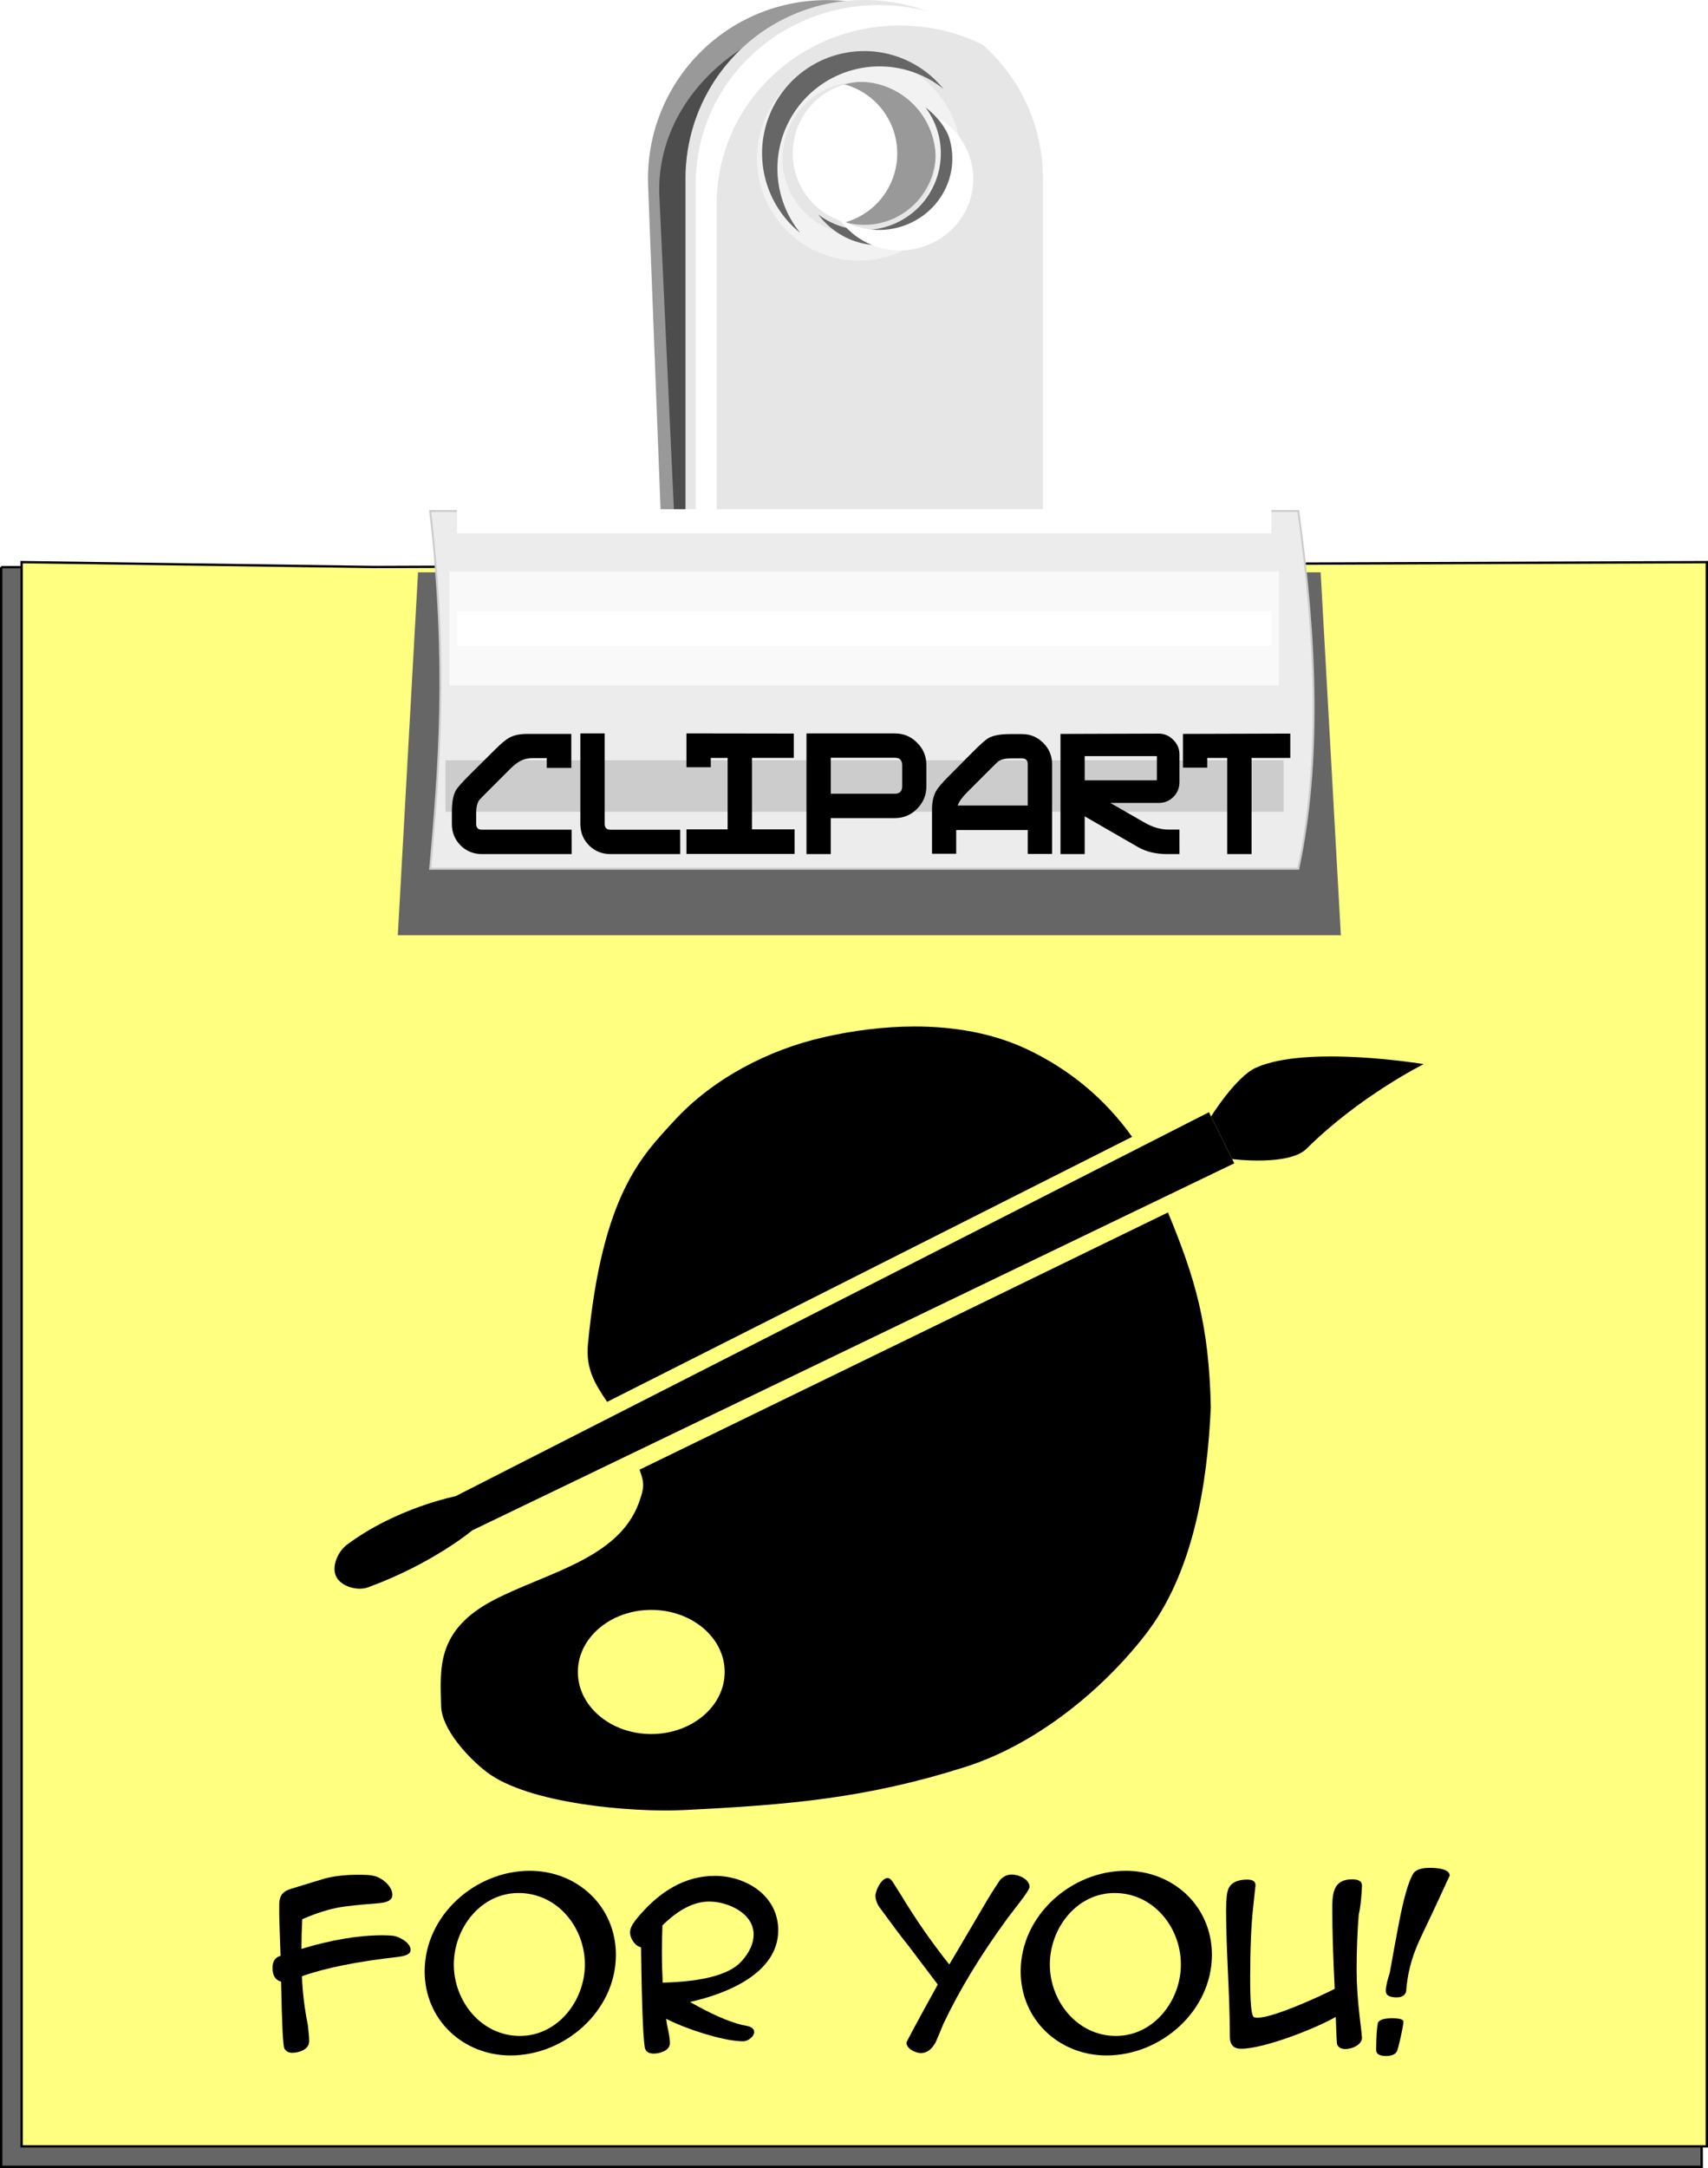
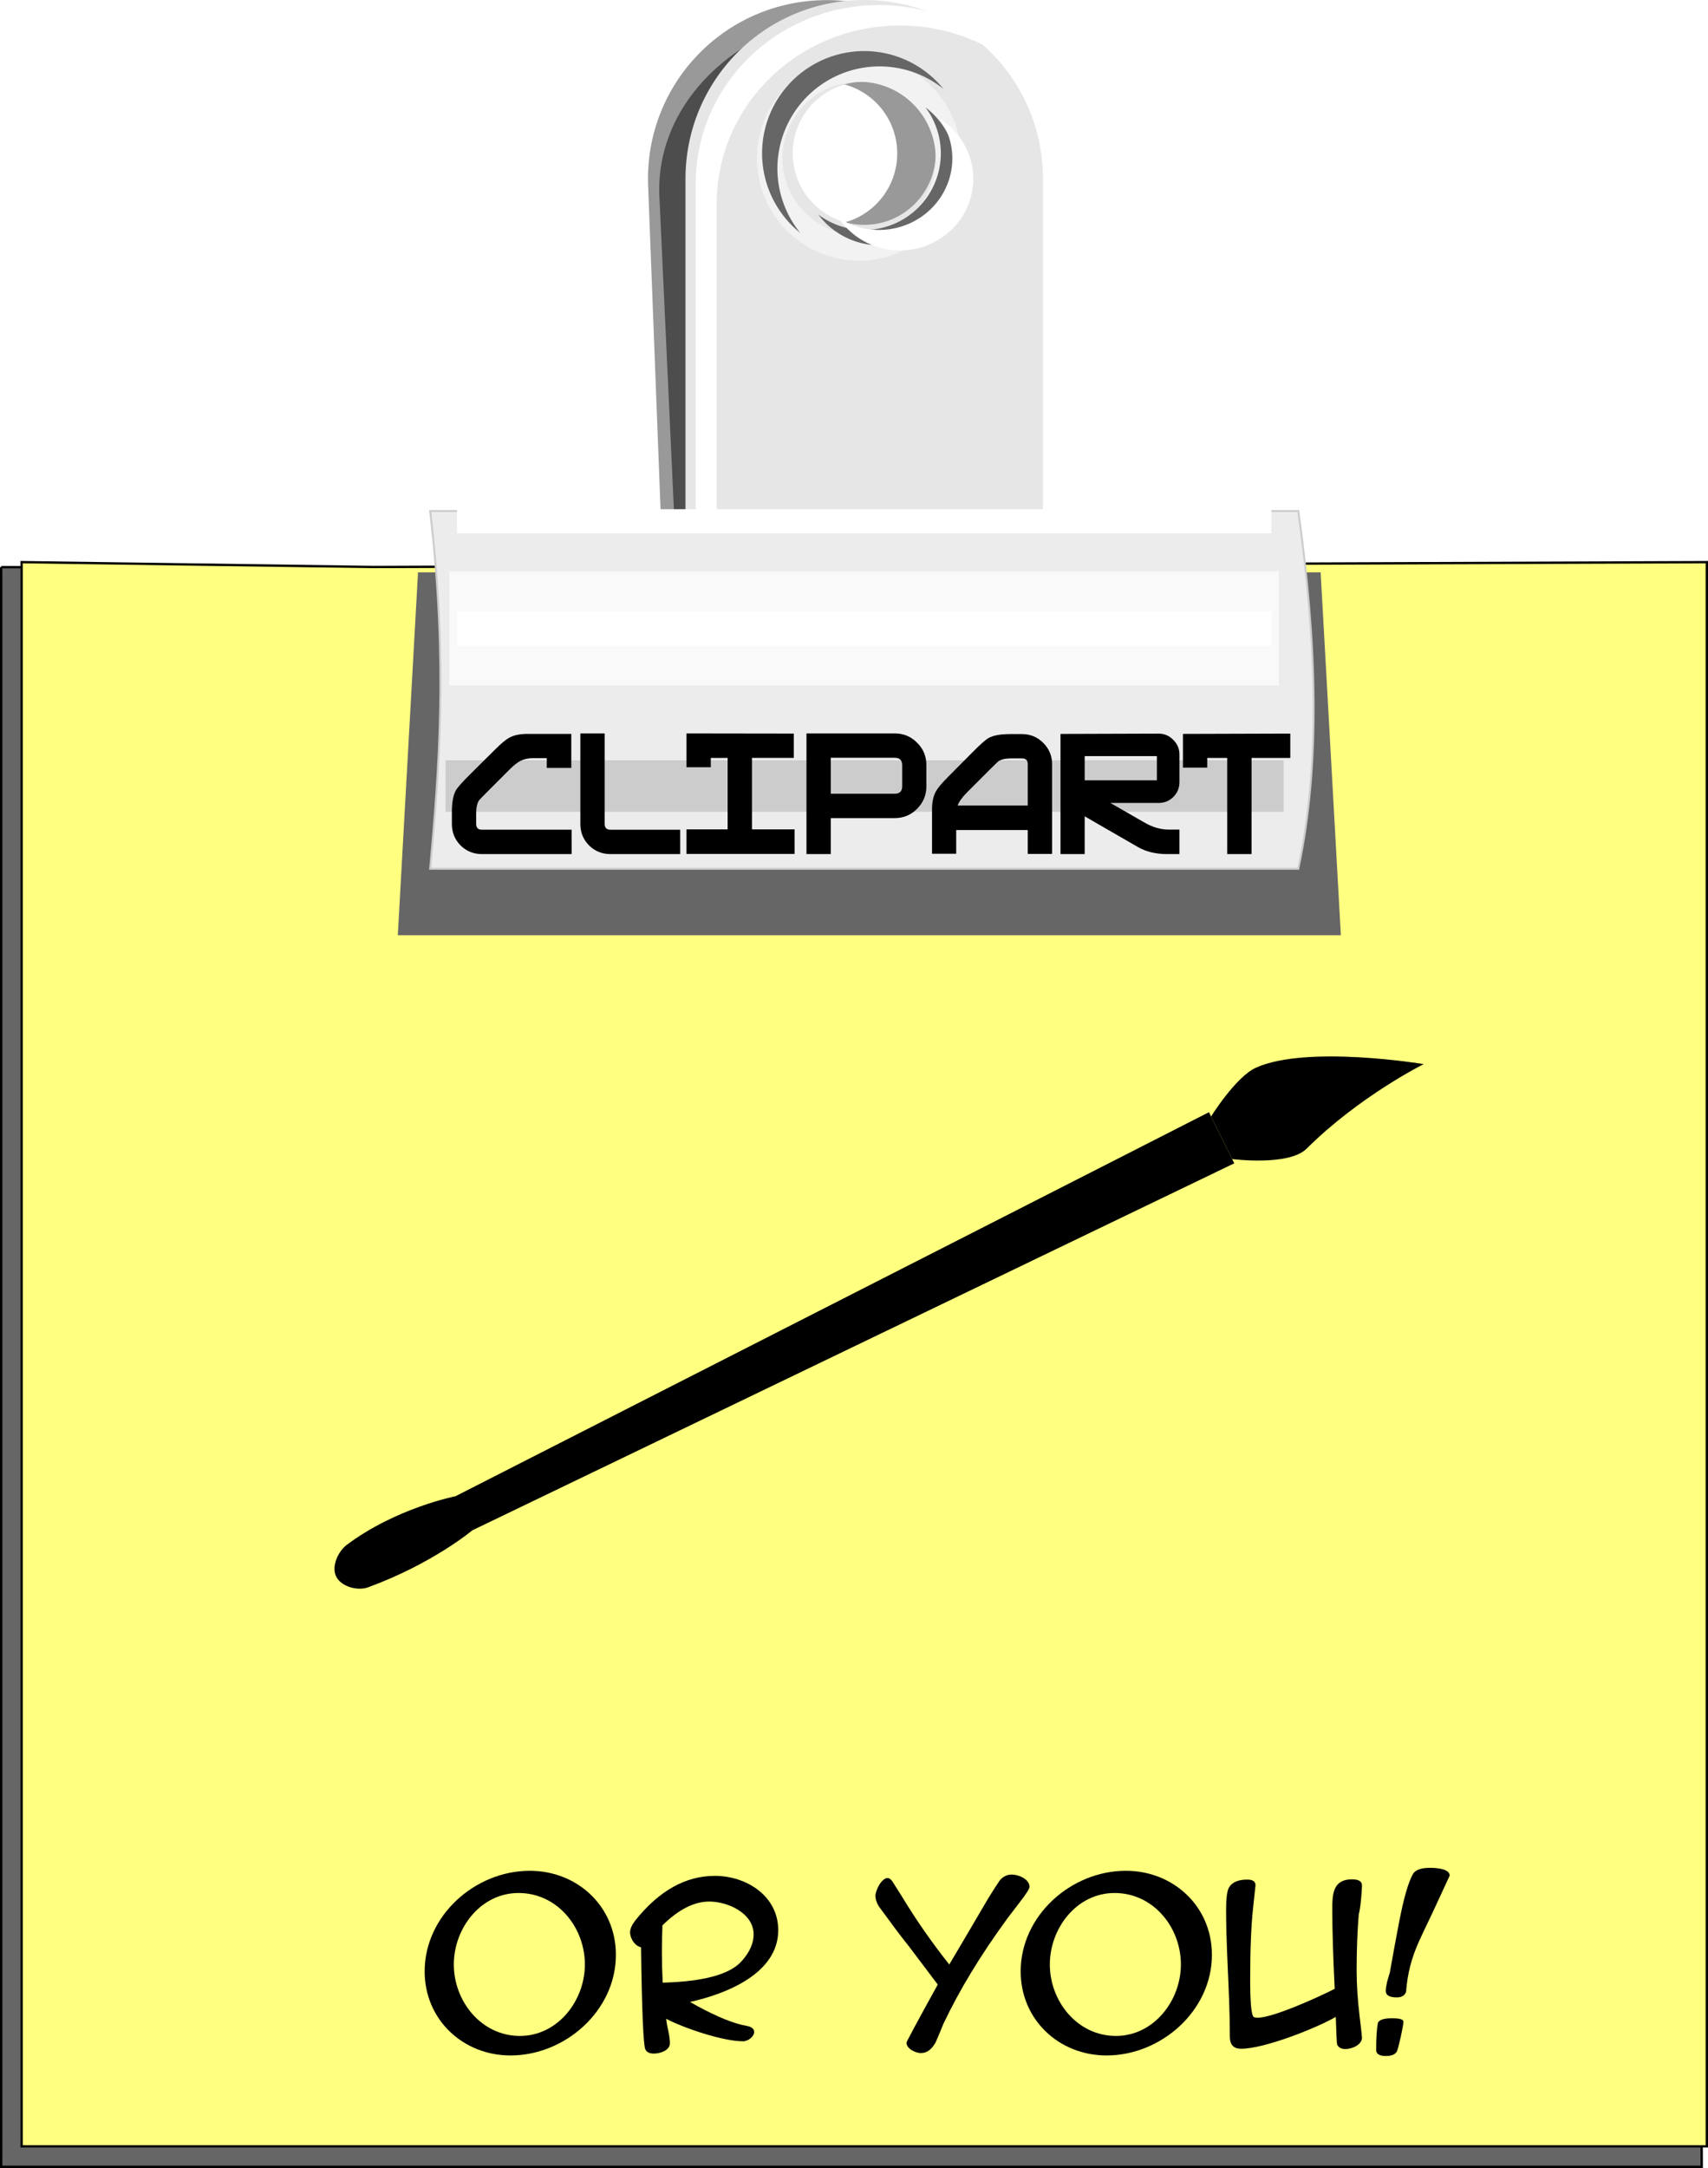
<svg xmlns="http://www.w3.org/2000/svg" xmlns:ns1="http://www.inkscape.org/namespaces/inkscape" xmlns:ns2="http://sodipodi.sourceforge.net/DTD/sodipodi-0.dtd" width="88.493mm" height="112.245mm" viewBox="0 0 88.493 112.245" version="1.1" id="svg8" ns1:version="0.92.5 (0.92.5+69)" ns2:docname="clipart-foryou.svg" ns1:export-filename="/home/algot/Documents/runeman.org/clipart/2020/clipart-foryou.png" ns1:export-xdpi="67.887321" ns1:export-ydpi="67.887321">
  <title id="title1386">Clipart for You</title>
  <defs id="defs2">
    <filter ns1:collect="always" style="color-interpolation-filters:sRGB" id="filter902" x="-0.071" width="1.141" y="-0.397" height="1.794">
      <feGaussianBlur ns1:collect="always" stdDeviation="1.232" id="feGaussianBlur904" />
    </filter>
    <filter ns1:collect="always" style="color-interpolation-filters:sRGB" id="filter1320" x="-0.047" width="1.094" y="-0.969" height="2.938">
      <feGaussianBlur ns1:collect="always" stdDeviation="0.881" id="feGaussianBlur1322" />
    </filter>
  </defs>
  <ns2:namedview id="base" pagecolor="#ffffff" bordercolor="#666666" borderopacity="1.0" ns1:pageopacity="0.0" ns1:pageshadow="2" ns1:zoom="1" ns1:cx="334.23219" ns1:cy="228.98814" ns1:document-units="mm" ns1:current-layer="layer1" showgrid="false" ns1:snap-global="true" ns1:window-width="1366" ns1:window-height="703" ns1:window-x="0" ns1:window-y="0" ns1:window-maximized="1">
    <ns1:grid type="xygrid" id="grid10" originx="-17.401" originy="-88.839" />
  </ns2:namedview>
  <g ns1:label="Layer 1" ns1:groupmode="layer" id="layer1" transform="translate(-17.401,-95.917)">
    <path ns1:connector-curvature="0" id="path1144" d="m 17.462,125.28 v 82.82 h 88.106 l -0.265,-82.82 c -29.193,0.33 -57.629,-0.047 -87.842,0 z" style="fill:#666666;stroke:#000000;stroke-width:0.123;stroke-linecap:butt;stroke-linejoin:miter;stroke-opacity:1" ns2:nodetypes="ccccc" />
    <path style="fill:#ffff80;stroke:#000000;stroke-width:0.121;stroke-linecap:butt;stroke-linejoin:miter;stroke-opacity:1;fill-opacity:1" d="m 36.777,125.273 -18.256,-0.252 v 82.021 h 87.312 v -82.021 z" id="path916" ns1:connector-curvature="0" ns2:nodetypes="cccccc" />
    <path id="path914" d="m 59.879,95.93 c -5.126,0.197 -9.095,4.482 -8.898,9.609 l 0.711,18.507 c 0.197,5.126 4.482,9.095 9.609,8.898 5.126,-0.197 9.095,-4.482 8.898,-9.609 l -0.711,-18.507 c -0.197,-5.127 -4.482,-9.095 -9.609,-8.898 z m 0.162,4.23 a 3.704,3.704 0 0 1 3.844,3.559 3.704,3.704 0 0 1 -3.559,3.844 3.704,3.704 0 0 1 -3.844,-3.559 3.704,3.704 0 0 1 3.559,-3.844 z" style="opacity:1;fill:#999999;fill-opacity:1;stroke:none;stroke-width:2;stroke-linecap:round;stroke-linejoin:bevel;stroke-dasharray:0.05, 0.05" ns1:connector-curvature="0" />
    <path style="opacity:1;fill:#4d4d4d;fill-opacity:1;stroke:none;stroke-width:8.302;stroke-linecap:round;stroke-linejoin:bevel;stroke-dasharray:0.208, 0.208" d="m 154.232,14.928 c -15.491,5.575 -26.001,18.568 -25.312,33.441 l 3.24,69.947 c 0.595,12.851 9.396,23.771 22.072,29.455 V 44.281 a 16.889,14 0 0 1 -0.229,-1.715 16.889,14 0 0 1 0.229,-2.871 z" transform="matrix(0.265,0,0,0.265,17.401,93.271)" id="path1332" ns1:connector-curvature="0" />
    <path style="opacity:1;fill:#e6e6e6;fill-opacity:1;stroke:none;stroke-width:2;stroke-linecap:round;stroke-linejoin:bevel;stroke-dasharray:0.05, 0.05" d="m 62.177,95.917 c -5.13,0 -9.26,4.13 -9.26,9.26 v 18.521 c 0,5.13 4.13,9.26 9.26,9.26 5.13,0 9.26,-4.13 9.26,-9.26 v -18.521 c 0,-5.13 -4.13,-9.26 -9.26,-9.26 z m 0,4.233 a 3.704,3.704 0 0 1 3.704,3.704 3.704,3.704 0 0 1 -3.704,3.704 3.704,3.704 0 0 1 -3.704,-3.704 3.704,3.704 0 0 1 3.704,-3.704 z" id="rect14" ns1:connector-curvature="0" />
    <path ns1:connector-curvature="0" style="opacity:1;fill:#f2f2f2;fill-opacity:1;stroke:none;stroke-width:2;stroke-linecap:round;stroke-linejoin:bevel;stroke-dasharray:0.05, 0.05" d="m 61.912,98.827 a 5.292,5.292 0 0 0 -5.292,5.292 5.292,5.292 0 0 0 5.292,5.292 5.292,5.292 0 0 0 5.292,-5.292 5.292,5.292 0 0 0 -5.292,-5.292 z m 0,1.323 a 3.969,3.969 0 0 1 3.969,3.969 3.969,3.969 0 0 1 -3.969,3.969 3.969,3.969 0 0 1 -3.969,-3.969 3.969,3.969 0 0 1 3.969,-3.969 z" id="path30" />
    <path style="opacity:1;fill:#666666;fill-opacity:1;stroke:none;stroke-width:2.332;stroke-linecap:round;stroke-linejoin:bevel;stroke-dasharray:0.058, 0.058" d="m 39.059,125.55 h 46.766 l 1.047,18.785 H 38.012 Z" id="rect18" ns1:connector-curvature="0" ns2:nodetypes="ccccc" />
    <path style="opacity:1;fill:#666666;fill-opacity:1;stroke:none;stroke-width:2;stroke-linecap:round;stroke-linejoin:bevel;stroke-dasharray:0.05, 0.05" d="m 62.177,98.562 a 5.292,5.292 0 0 0 -5.292,5.292 5.292,5.292 0 0 0 1.978,4.123 5.292,5.292 0 0 1 -1.184,-3.33 5.292,5.292 0 0 1 5.292,-5.292 5.292,5.292 0 0 1 3.314,1.168 5.292,5.292 0 0 0 -4.108,-1.962 z m 3.174,2.916 a 3.969,3.969 0 0 1 0.795,2.376 3.969,3.969 0 0 1 -3.969,3.969 3.969,3.969 0 0 1 -2.38,-0.799 3.969,3.969 0 0 0 3.174,1.593 3.969,3.969 0 0 0 3.969,-3.969 3.969,3.969 0 0 0 -1.589,-3.17 z" id="path20" ns1:connector-curvature="0" />
    <path style="opacity:1;fill:#ffffff;fill-opacity:1;stroke:none;stroke-width:2.025;stroke-linecap:round;stroke-linejoin:bevel;stroke-dasharray:0.051, 0.051" d="m 62.943,96.181 c -5.261,0 -9.497,4.13 -9.497,9.26 v 18.521 c 0,2.836 1.296,5.364 3.342,7.06 -1.407,-1.614 -2.257,-3.707 -2.257,-6.002 v -18.521 c 0,-5.13 4.236,-9.26 9.497,-9.26 2.353,0 4.499,0.828 6.155,2.2 -1.739,-1.995 -4.332,-3.259 -7.24,-3.259 z m 3.174,5.905 a 3.799,3.704 0 0 1 0.625,2.032 3.799,3.704 0 0 1 -3.799,3.704 3.799,3.704 0 0 1 -2.089,-0.613 3.799,3.704 0 0 0 3.174,1.672 3.799,3.704 0 0 0 3.799,-3.704 3.799,3.704 0 0 0 -1.71,-3.091 z" id="path38" ns1:connector-curvature="0" />
    <path style="fill:#ececec;stroke:#cccccc;stroke-width:0.1;stroke-linecap:butt;stroke-linejoin:miter;stroke-opacity:1" d="m 39.688,122.375 h 44.979 c 0.956,6.811 1.157,13.118 0,18.521 H 39.688 c 0.455,-5.085 0.925,-10.644 0,-18.521 z" id="path33" ns1:connector-curvature="0" ns2:nodetypes="ccccc" />
    <path ns1:connector-curvature="0" id="path41" d="M 41.256,127.912 H 83.099 V 135.359 H 41.256 Z" style="fill:#f9f9f9;stroke:none;stroke-width:0.061;stroke-linecap:butt;stroke-linejoin:miter;stroke-opacity:1;filter:url(#filter902)" transform="matrix(1.027,0,0,0.793,-1.684,24.062)" />
    <path style="fill:#ffffff;stroke:none;stroke-width:0.03;stroke-linecap:butt;stroke-linejoin:miter;stroke-opacity:1" d="M 41.08,127.572 H 83.274 v 1.778 H 41.08 Z" id="path43" ns1:connector-curvature="0" />
    <path ns1:connector-curvature="0" id="path1146" d="M 39.655,137.04 H 84.699 v 2.182 H 39.655 Z" style="fill:#cccccc;stroke:none;stroke-width:0.034;stroke-linecap:butt;stroke-linejoin:miter;stroke-opacity:1;filter:url(#filter1320)" transform="matrix(0.964,0,0,1.222,2.256,-32.184)" />
    <g transform="matrix(0.495,0,0,0.495,66.422,100.425)" id="layer1-3" ns1:label="Layer 1" style="fill:#000000;stroke:none;stroke-width:1.289">
-       <path ns2:nodetypes="ccssccccccscccssccccccsc" ns1:connector-curvature="0" id="path233" transform="scale(0.265)" d="m -12.443,370.783 c -12.207,0.006 -24.488,1.625 -36.027,4.256 -21.97,5.009 -43.768,16.394 -59,33 -12.606,13.743 -28.416,28.923 -34,88 -0.955,10.108 2.863,15.849 7.559,22.896 L 73.443,414.322 C 62.554,399.124 48.842,387.898 32.529,380.039 18.821,373.435 3.251,370.776 -12.443,370.783 Z M 87.609,444.17 -121.09,545.697 c 1.781,5.117 2.104,6.705 -0.381,13.342 -8.182,21.852 -36.269,27.291 -57,38 -23.293,12.032 -21.306,27.531 -21,42 0.192,9.066 10.794,20.496 18,26 16.433,12.551 57.347,16.014 78,15 40.966,-2.012 71.908,-4.588 111,-17 27.286,-8.663 53.379,-29.438 71,-52 19.009,-24.34 24.626,-59.147 26,-90 -0.693,-32.487 -6.172,-50.924 -16.92,-76.869 z M -116.471,601.039 c 16.016,0 29,10.969 29,24.5 3.8e-5,13.531 -12.984,24.5 -29,24.5 -16.016,0 -29,-10.969 -29,-24.5 -1e-5,-13.531 12.984,-24.5 29,-24.5 z" style="fill:#000000;stroke:none;stroke-width:4.871;stroke-linecap:butt;stroke-linejoin:miter;stroke-opacity:1" />
      <g id="g239" transform="matrix(0.842,-0.417,0.417,0.842,-129.26,34.908)" style="fill:#000000;stroke:none;stroke-width:1.372">
        <path ns2:nodetypes="sssccccs" ns1:connector-curvature="0" id="path235" d="m 7.937,143.542 c -1.227,0.225 -2.646,1.399 -2.646,2.646 0,1.247 1.406,2.51 2.646,2.646 7.634,0.837 13.229,-0.529 13.229,-0.529 l 94.192,1.058 v -6.35 l -94.192,1.058 c 0,0 -6.472,-1.769 -13.229,-0.529 z" style="fill:#000000;stroke:none;stroke-width:1.372;stroke-linecap:butt;stroke-linejoin:miter;stroke-opacity:1" />
        <path ns2:nodetypes="ccscsc" ns1:connector-curvature="0" id="path237" d="m 115.358,143.542 v 5.292 c 0,0 5.292,3.528 7.938,2.646 7.938,-2.646 15.875,-2.646 15.875,-2.646 0,0 -10.703,-7.716 -16.933,-7.938 -2.455,-0.087 -6.879,2.646 -6.879,2.646 z" style="fill:#000000;stroke:none;stroke-width:1.372;stroke-linecap:butt;stroke-linejoin:miter;stroke-opacity:1" />
      </g>
    </g>
    <g aria-label="CLIPART" style="font-style:normal;font-variant:normal;font-weight:normal;font-stretch:normal;font-size:8.668px;line-height:1.25;font-family:'Mainframe BB';-inkscape-font-specification:'Mainframe BB';text-align:center;letter-spacing:-0.402px;word-spacing:0px;text-anchor:middle;stroke-width:0.406" id="text956">
      <path d="m 47.018,140.136 h -4.647 q -0.652,0 -1.109,-0.449 -0.449,-0.457 -0.449,-1.109 v -0.626 q 0,-0.736 0.203,-1.109 0.135,-0.237 0.762,-0.855 l 1.244,-1.236 q 0.491,-0.491 0.753,-0.635 0.364,-0.203 0.931,-0.203 h 2.294 v 1.761 h -1.27 v -0.508 h -0.677 q -0.406,0 -0.686,0.144 -0.237,0.119 -0.559,0.44 l -1.134,1.134 q -0.406,0.406 -0.457,0.474 -0.144,0.229 -0.144,0.635 v 0.584 q 0,0.296 0.296,0.296 h 4.647 z" style="font-style:normal;font-variant:normal;font-weight:normal;font-stretch:normal;font-family:'Mainframe BB';-inkscape-font-specification:'Mainframe BB';stroke-width:0.406" id="path1356" />
      <path d="m 52.642,140.136 h -3.614 q -0.652,0 -1.109,-0.449 -0.449,-0.457 -0.449,-1.109 v -4.689 h 1.261 v 4.689 q 0,0.296 0.296,0.296 h 3.614 z" style="font-style:normal;font-variant:normal;font-weight:normal;font-stretch:normal;font-family:'Mainframe BB';-inkscape-font-specification:'Mainframe BB';stroke-width:0.406" id="path1358" />
      <path d="m 58.571,140.127 h -5.604 v -1.27 h 2.133 v -3.699 h -0.872 v 0.482 h -1.261 v -1.752 l 5.561,0.008 v 1.261 h -2.167 v 3.699 h 2.209 z" style="font-style:normal;font-variant:normal;font-weight:normal;font-stretch:normal;font-family:'Mainframe BB';-inkscape-font-specification:'Mainframe BB';stroke-width:0.406" id="path1360" />
      <path d="m 65.398,136.623 q 0,0.686 -0.482,1.168 -0.474,0.482 -1.16,0.482 h -3.31 v 1.862 h -1.261 v -6.247 h 4.571 q 0.686,0 1.16,0.482 0.482,0.474 0.482,1.16 z m -1.253,0 v -1.092 q 0,-0.381 -0.389,-0.381 h -3.31 v 1.862 h 3.31 q 0.389,0 0.389,-0.389 z" style="font-style:normal;font-variant:normal;font-weight:normal;font-stretch:normal;font-family:'Mainframe BB';-inkscape-font-specification:'Mainframe BB';stroke-width:0.406" id="path1362" />
      <path d="m 71.911,140.127 h -1.261 v -1.236 h -3.707 v 1.227 h -1.253 v -2.302 q 0,-0.559 0.203,-0.931 0.152,-0.271 0.635,-0.753 l 1.236,-1.244 q 0.618,-0.626 0.855,-0.762 0.372,-0.203 1.109,-0.203 h 0.626 q 0.643,0 1.1,0.457 0.457,0.457 0.457,1.1 z m -1.261,-2.506 v -2.142 q 0,-0.296 -0.296,-0.296 h -0.584 q -0.415,0 -0.635,0.144 -0.059,0.042 -0.474,0.457 l -1.134,1.134 q -0.406,0.406 -0.508,0.703 z" style="font-style:normal;font-variant:normal;font-weight:normal;font-stretch:normal;font-family:'Mainframe BB';-inkscape-font-specification:'Mainframe BB';stroke-width:0.406" id="path1364" />
      <path d="M 78.509,140.136 H 77.874 q -0.88,0 -1.515,-0.364 l -2.759,-1.591 v 1.955 h -1.253 v -6.221 q 1.244,0 2.531,-0.008 l 2.556,-0.008 q 0.44,0 0.753,0.322 0.322,0.313 0.322,0.753 v 1.439 q 0,0.449 -0.313,0.762 -0.313,0.313 -0.762,0.313 h -2.506 l 1.786,1.024 q 0.618,0.356 1.244,0.356 h 0.55 z m -1.168,-3.818 v -1.253 h -3.741 v 1.253 z" style="font-style:normal;font-variant:normal;font-weight:normal;font-stretch:normal;font-family:'Mainframe BB';-inkscape-font-specification:'Mainframe BB';stroke-width:0.406" id="path1366" />
      <path d="m 84.252,135.159 h -2.006 v 4.977 h -1.261 v -4.977 h -1.033 v 0.499 h -1.261 v -1.744 l 5.561,-0.017 z" style="font-style:normal;font-variant:normal;font-weight:normal;font-stretch:normal;font-family:'Mainframe BB';-inkscape-font-specification:'Mainframe BB';stroke-width:0.406" id="path1368" />
    </g>
    <g aria-label="FOR YOU!" style="font-style:normal;font-variant:normal;font-weight:normal;font-stretch:normal;font-size:13.857px;line-height:1.25;font-family:'Anime Ace 3 BB';-inkscape-font-specification:'Anime Ace 3 BB';text-align:center;letter-spacing:-0.643px;word-spacing:0px;text-anchor:middle;stroke-width:0.65" id="text1328">
-       <path d="m 31.964,198.51 c 0.042,2.148 0.097,3.298 0.166,3.45 0.069,0.152 0.208,0.236 0.416,0.236 0.346,0 0.873,-0.166 0.873,-0.596 0,-0.222 -0.028,-0.499 -0.069,-0.845 -0.166,-0.818 -0.277,-1.691 -0.305,-2.522 1.206,-0.43 2.868,-0.762 4.961,-0.998 0.333,-0.042 0.54,-0.111 0.624,-0.222 0.028,-0.042 0.042,-0.097 0.042,-0.152 0,-0.36 -0.582,-0.679 -0.887,-0.721 -0.139,-0.014 -0.319,-0.028 -0.554,-0.028 -1.261,0 -2.661,0.236 -4.213,0.707 0,-0.499 0.014,-1.012 0.042,-1.538 0.734,-0.319 1.4,-0.527 1.982,-0.624 0.305,-0.055 0.984,-0.125 2.023,-0.208 0.443,-0.042 0.665,-0.18 0.665,-0.43 0,-0.457 -0.554,-0.901 -0.97,-0.984 -0.139,-0.042 -0.402,-0.055 -0.804,-0.055 -0.61,0 -1.164,0.055 -1.677,0.18 -0.125,0.042 -0.665,0.194 -1.594,0.485 -0.291,0.083 -0.471,0.152 -0.54,0.222 -0.152,0.097 -0.236,0.263 -0.263,0.471 -0.014,0.042 -0.014,0.236 -0.014,0.582 0,0.333 0.028,1.081 0.069,2.259 -0.277,0.069 -0.416,0.277 -0.416,0.624 0,0.402 0.152,0.637 0.443,0.707 z" style="font-style:normal;font-variant:normal;font-weight:normal;font-stretch:normal;font-family:'Anime Ace 3 BB';-inkscape-font-specification:'Anime Ace 3 BB';stroke-width:0.65" id="path1371" />
      <path d="m 43.851,202.335 c 2.827,0 5.46,-2.314 5.46,-5.21 0,-2.508 -1.995,-4.351 -4.462,-4.351 -2.827,0 -5.446,2.314 -5.446,5.21 0,2.494 1.982,4.351 4.448,4.351 z m 0.416,-8.411 c 2.009,0 3.437,1.774 3.437,3.7 0,1.871 -1.4,3.7 -3.367,3.7 -1.995,0 -3.423,-1.788 -3.423,-3.7 0,-1.871 1.386,-3.7 3.353,-3.7 z" style="font-style:normal;font-variant:normal;font-weight:normal;font-stretch:normal;font-family:'Anime Ace 3 BB';-inkscape-font-specification:'Anime Ace 3 BB';stroke-width:0.65" id="path1373" />
      <path d="m 50.046,195.96 c 0,0.319 0.249,0.707 0.568,0.776 0.042,3.34 0.125,5.1 0.222,5.28 0.069,0.152 0.222,0.222 0.443,0.222 0.305,0 0.831,-0.152 0.831,-0.54 0,-0.152 -0.028,-0.374 -0.083,-0.637 -0.069,-0.291 -0.097,-0.499 -0.111,-0.624 0.928,0.485 2.938,1.164 3.977,1.164 0.277,0 0.582,-0.249 0.582,-0.485 0,-0.125 -0.083,-0.208 -0.236,-0.277 -0.166,-0.042 -0.291,-0.069 -0.388,-0.083 -0.734,-0.18 -1.635,-0.582 -2.702,-1.192 1.829,-0.402 4.573,-1.455 4.573,-3.714 0,-1.774 -1.649,-2.813 -3.284,-2.813 -1.51,0 -2.882,0.762 -4.116,2.3 -0.18,0.236 -0.277,0.443 -0.277,0.624 z M 51.722,195.6 c 0.831,-0.818 1.635,-1.233 2.425,-1.233 0.956,0 2.3,0.596 2.3,1.704 0,0.457 -0.208,0.928 -0.637,1.4 -0.624,0.679 -1.982,1.039 -4.074,1.095 -0.028,-0.54 -0.042,-1.067 -0.042,-1.607 0,-0.457 0.014,-0.915 0.028,-1.358 z" style="font-style:normal;font-variant:normal;font-weight:normal;font-stretch:normal;font-family:'Anime Ace 3 BB';-inkscape-font-specification:'Anime Ace 3 BB';stroke-width:0.65" id="path1375" />
      <path d="m 62.758,194.076 c 0,0.152 0.055,0.333 0.166,0.527 0.679,0.928 1.192,1.621 1.566,2.079 l 1.497,1.982 c -1.081,1.954 -1.621,2.965 -1.621,3.007 0,0.319 0.471,0.54 0.748,0.54 0.305,0 0.554,-0.18 0.762,-0.554 0.139,-0.319 0.277,-0.637 0.402,-0.956 0.818,-1.732 1.926,-3.561 3.326,-5.474 0.208,-0.277 0.43,-0.554 0.637,-0.831 0.333,-0.43 0.499,-0.693 0.499,-0.79 0,-0.402 -0.568,-0.637 -0.915,-0.637 -0.263,0 -0.471,0.111 -0.637,0.319 -0.36,0.54 -0.624,0.97 -0.79,1.261 -1.039,1.774 -1.649,2.799 -1.815,3.076 -0.915,-1.15 -1.732,-2.328 -2.453,-3.52 -0.305,-0.485 -0.471,-0.748 -0.499,-0.79 -0.083,-0.111 -0.166,-0.166 -0.236,-0.166 -0.333,0 -0.637,0.651 -0.637,0.928 z" style="font-style:normal;font-variant:normal;font-weight:normal;font-stretch:normal;font-family:'Anime Ace 3 BB';-inkscape-font-specification:'Anime Ace 3 BB';stroke-width:0.65" id="path1377" />
      <path d="m 74.731,202.335 c 2.827,0 5.46,-2.314 5.46,-5.21 0,-2.508 -1.995,-4.351 -4.462,-4.351 -2.827,0 -5.446,2.314 -5.446,5.21 0,2.494 1.982,4.351 4.448,4.351 z m 0.416,-8.411 c 2.009,0 3.437,1.774 3.437,3.7 0,1.871 -1.4,3.7 -3.367,3.7 -1.995,0 -3.423,-1.788 -3.423,-3.7 0,-1.871 1.386,-3.7 3.353,-3.7 z" style="font-style:normal;font-variant:normal;font-weight:normal;font-stretch:normal;font-family:'Anime Ace 3 BB';-inkscape-font-specification:'Anime Ace 3 BB';stroke-width:0.65" id="path1379" />
      <path d="m 81.009,197.748 c 0.055,1.206 0.111,2.397 0.111,3.603 0,0.43 0.194,0.637 0.582,0.637 1.192,0 3.838,-1.039 4.906,-1.649 0.028,0.901 0.055,1.372 0.069,1.427 0.069,0.152 0.208,0.236 0.43,0.236 0.374,0 0.859,-0.236 0.859,-0.582 0,-0.069 -0.042,-0.443 -0.125,-1.136 -0.097,-0.818 -0.152,-1.607 -0.152,-2.37 0,-1.095 0.042,-2.051 0.111,-2.896 0.083,-0.236 0.166,-1.192 0.166,-1.483 0,-0.208 -0.166,-0.319 -0.513,-0.319 -0.998,0 -1.025,0.776 -1.025,1.552 0,1.081 0.042,2.453 0.125,4.116 -0.804,0.416 -3.187,1.497 -3.991,1.497 -0.097,0 -0.166,-0.014 -0.208,-0.042 -0.125,-0.111 -0.18,-0.762 -0.18,-1.968 0,-1.594 0.055,-2.813 0.152,-3.686 0.083,-0.79 0.125,-1.178 0.125,-1.15 0,-0.208 -0.139,-0.305 -0.43,-0.305 -0.499,0 -0.818,0.152 -0.97,0.457 -0.083,0.194 -0.125,0.568 -0.125,1.122 0,0.721 0.028,1.704 0.083,2.938 z" style="font-style:normal;font-variant:normal;font-weight:normal;font-stretch:normal;font-family:'Anime Ace 3 BB';-inkscape-font-specification:'Anime Ace 3 BB';stroke-width:0.65" id="path1381" />
      <path d="m 89.767,199.328 c 0.263,0 0.416,-0.097 0.485,-0.291 0.069,-0.942 0.277,-1.732 0.665,-2.605 0.291,-0.637 0.61,-1.275 0.901,-1.912 l 0.693,-1.497 c 0,-0.374 -0.762,-0.402 -1.025,-0.402 -0.471,0 -0.762,0.111 -0.887,0.333 -0.236,0.43 -0.471,1.247 -0.707,2.467 -0.166,0.873 -0.333,1.76 -0.485,2.633 -0.014,0.028 -0.055,0.18 -0.139,0.471 -0.042,0.194 -0.069,0.346 -0.069,0.471 0,0.222 0.194,0.333 0.568,0.333 z m -1.067,2.716 c 0,0.208 0.166,0.319 0.499,0.319 0.305,0 0.499,-0.083 0.582,-0.249 0.083,-0.194 0.333,-1.316 0.333,-1.524 0,-0.125 -0.194,-0.18 -0.596,-0.18 -0.457,0 -0.707,0.097 -0.734,0.277 -0.055,0.305 -0.083,0.762 -0.083,1.358 z" style="font-style:normal;font-variant:normal;font-weight:normal;font-stretch:normal;font-family:'Anime Ace 3 BB';-inkscape-font-specification:'Anime Ace 3 BB';stroke-width:0.65" id="path1383" />
    </g>
    <path ns1:connector-curvature="0" id="path1330" d="M 41.08,122.28 H 83.274 v 1.248 H 41.08 Z" style="fill:#ffffff;stroke:none;stroke-width:0.025;stroke-linecap:butt;stroke-linejoin:miter;stroke-opacity:1" />
  </g>
</svg>